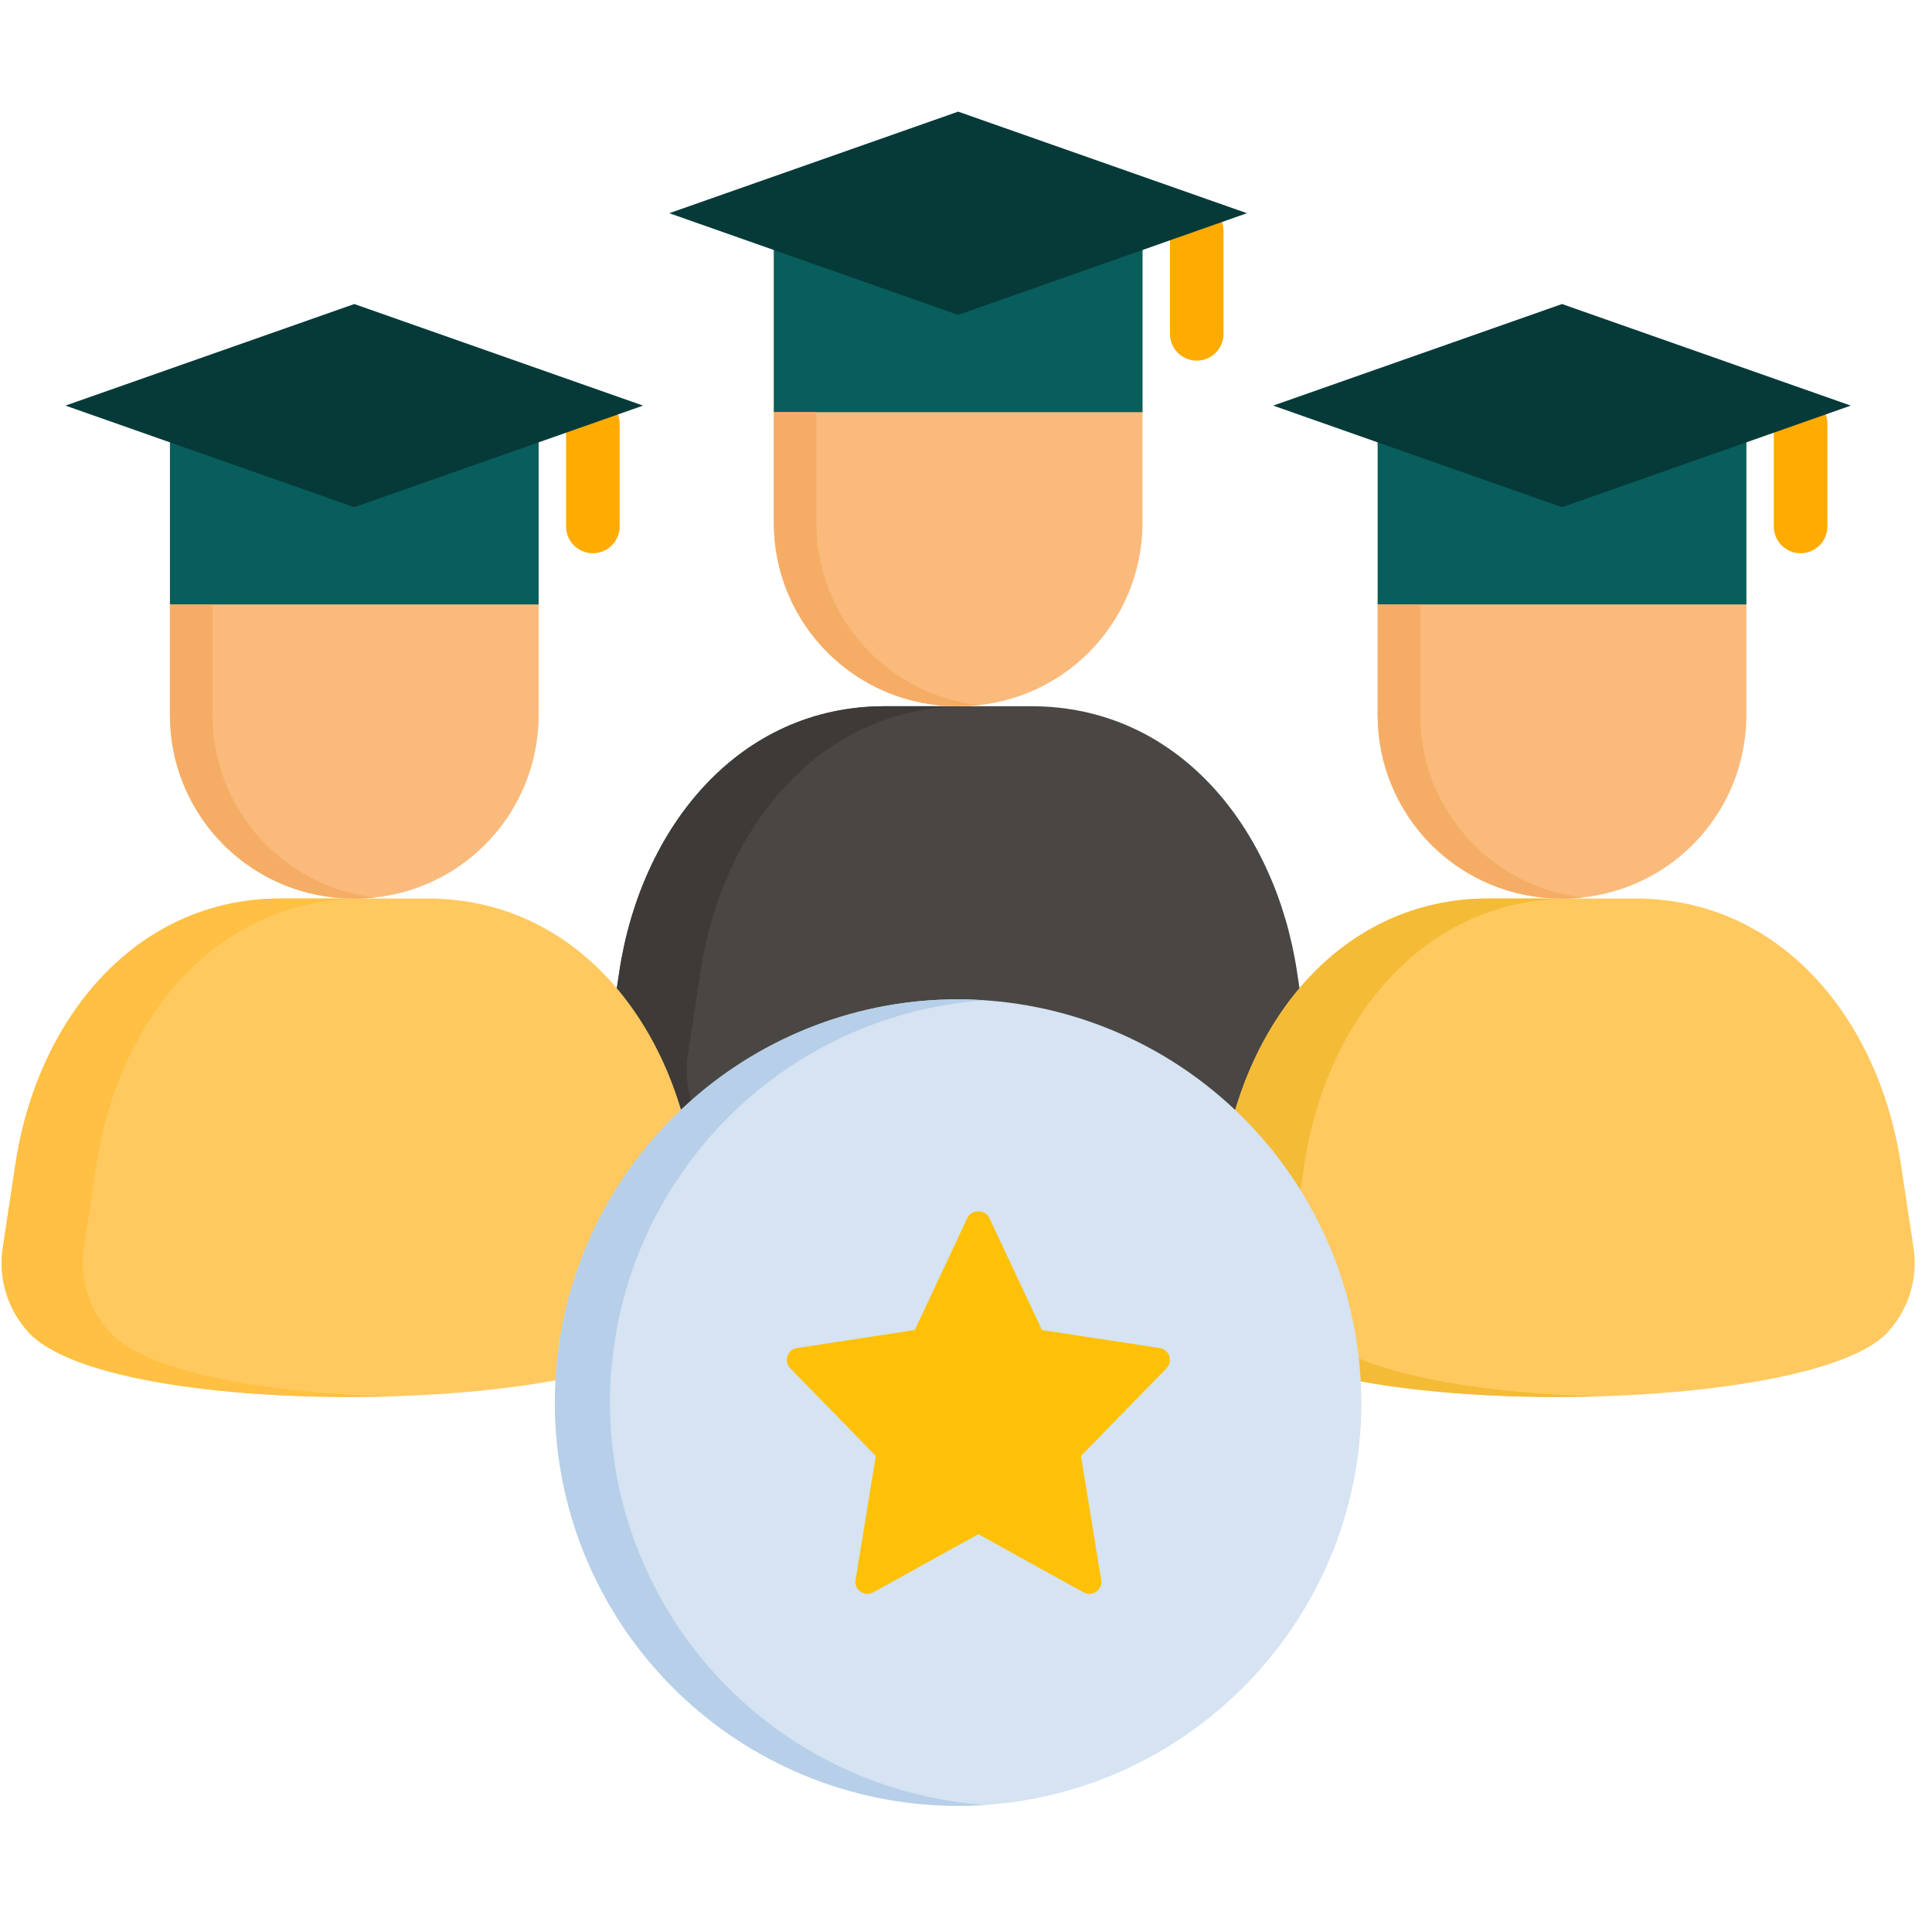
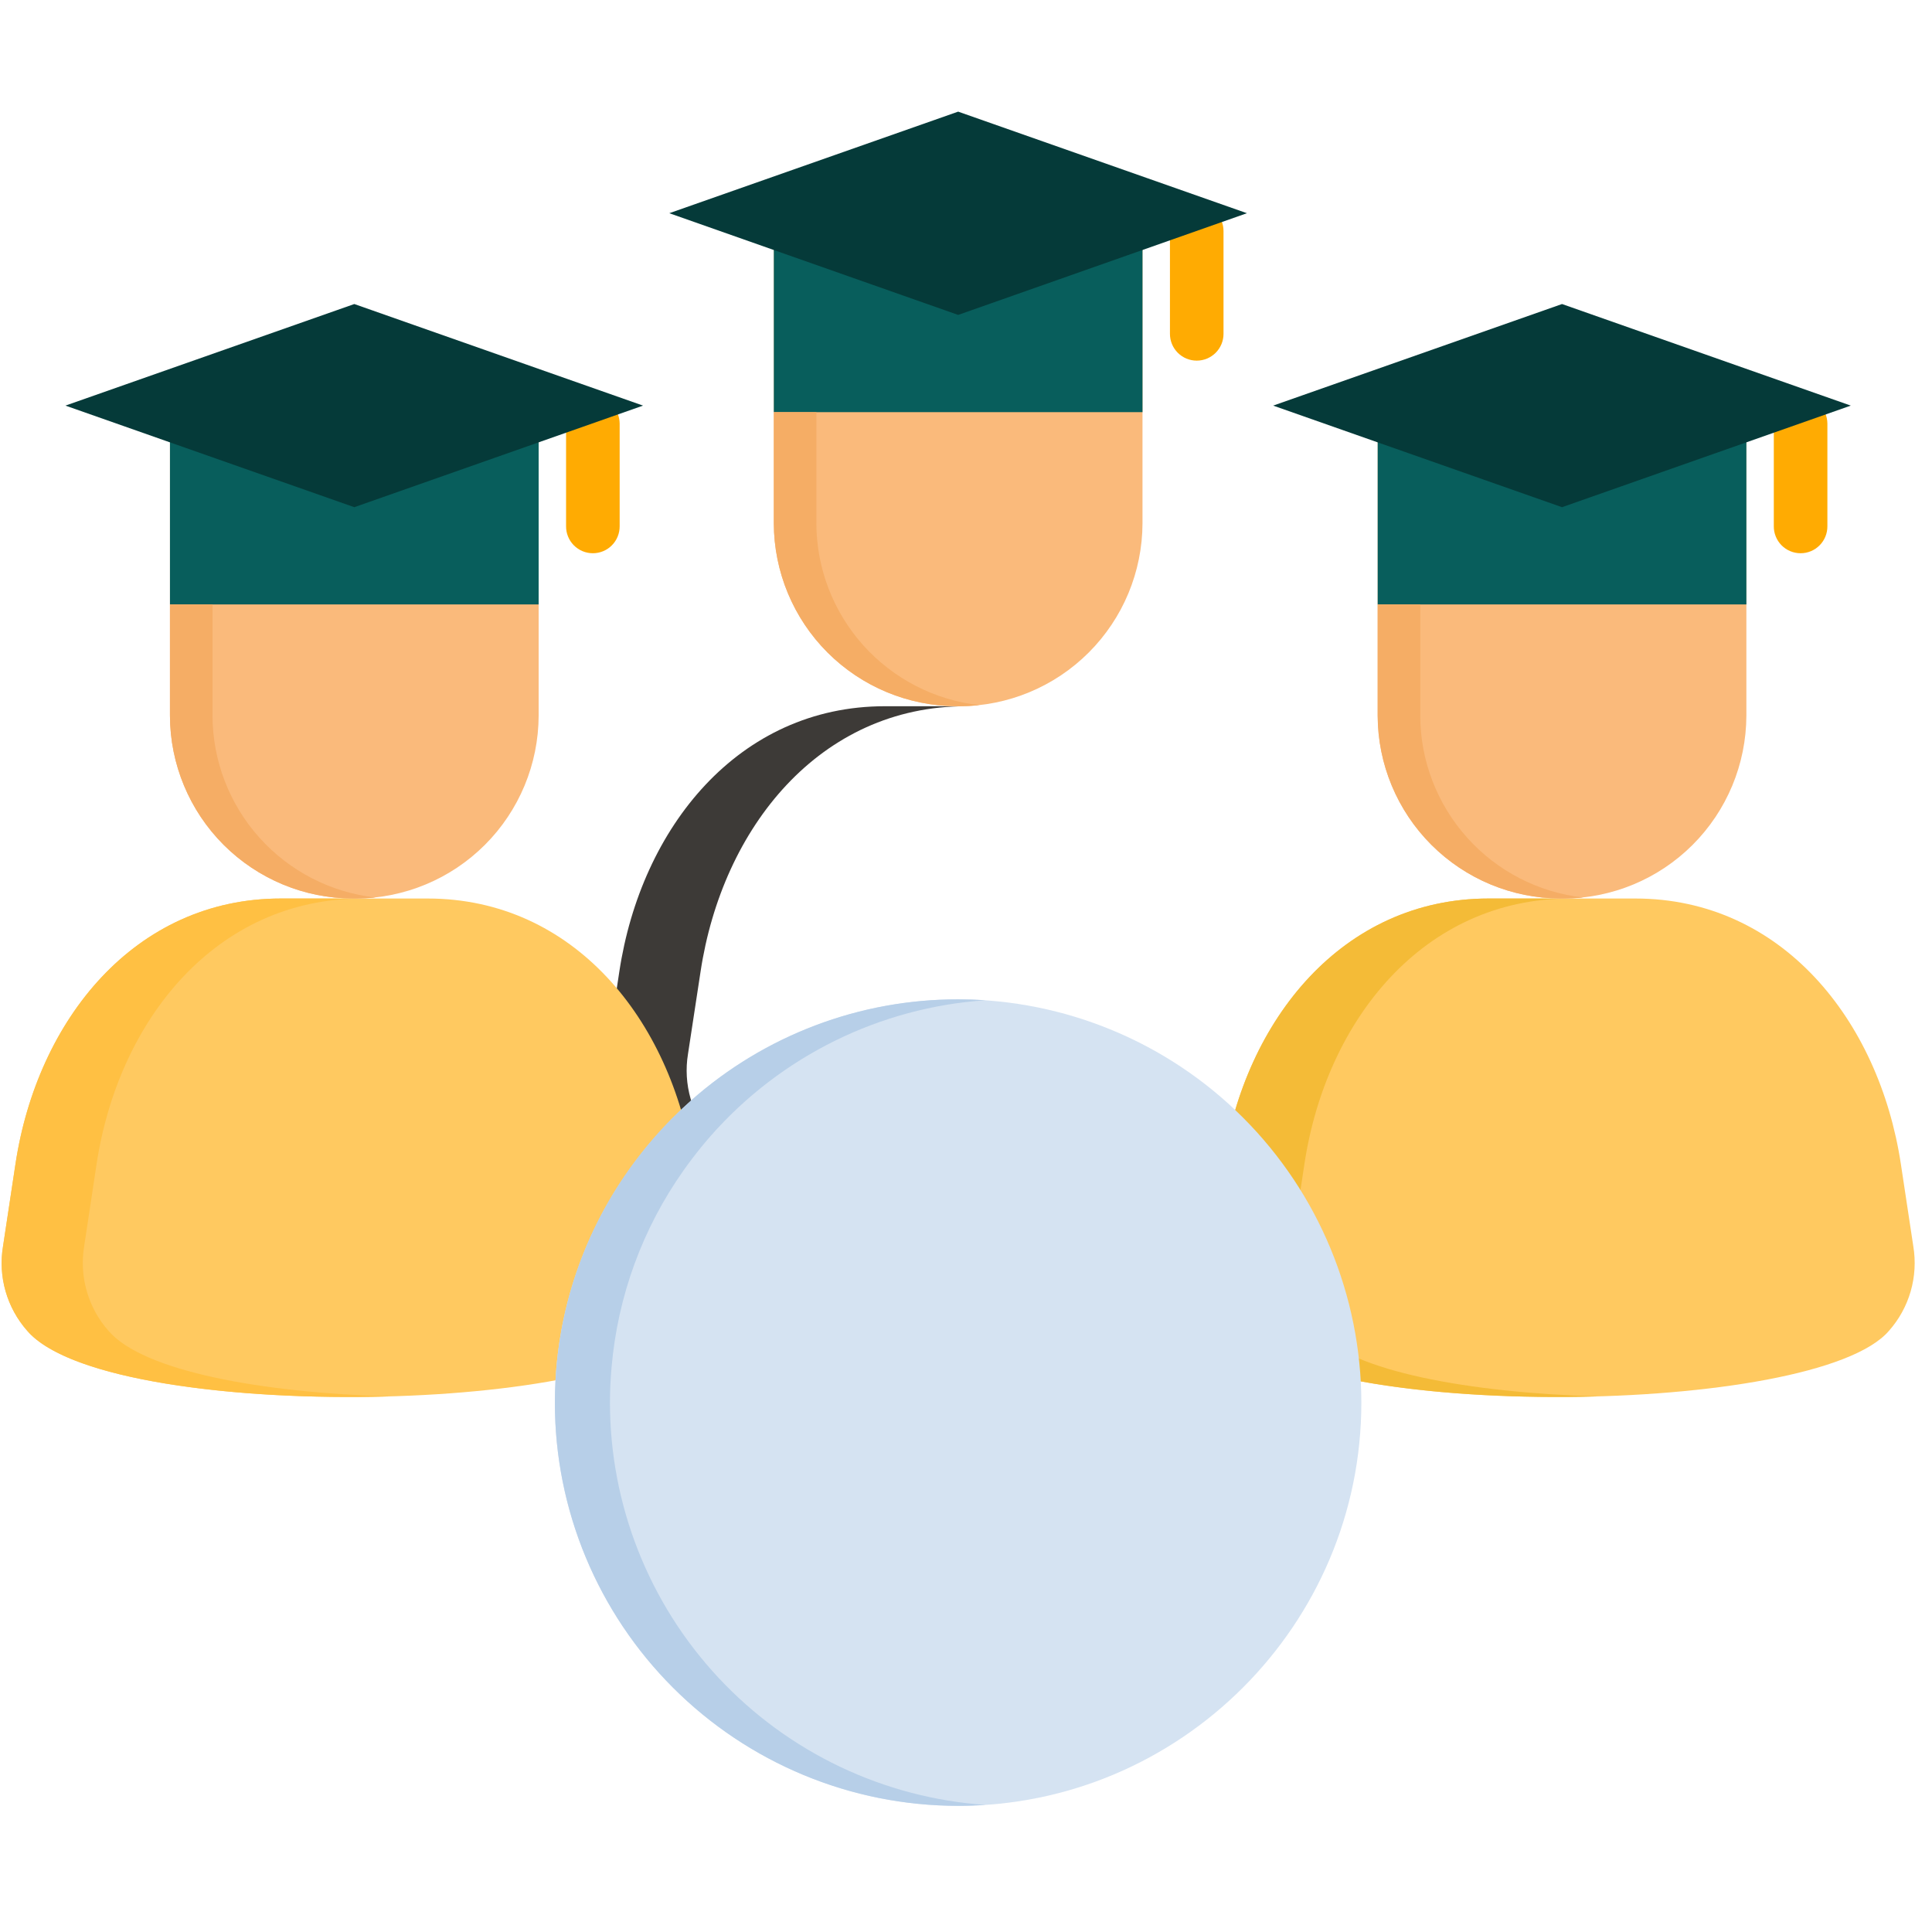
<svg xmlns="http://www.w3.org/2000/svg" width="101" height="101" viewBox="0 0 101 101" fill="none">
  <g clip-path="url(#clip0_12931_5765)">
-     <path fill-rule="evenodd" clip-rule="evenodd" d="M67.178 59.518C67.707 58.922 68.097 58.214 68.317 57.448C68.538 56.682 68.584 55.876 68.453 55.089L67.805 50.797C66.661 43.25 61.555 36.92 53.922 36.92H46.254C38.621 36.92 33.515 43.25 32.376 50.797L31.728 55.089C31.596 55.876 31.643 56.682 31.863 57.448C32.084 58.214 32.473 58.922 33.003 59.518C37.085 64.271 63.347 63.975 67.178 59.518Z" fill="#494643" />
    <path fill-rule="evenodd" clip-rule="evenodd" d="M98.746 69.576C99.276 68.98 99.665 68.272 99.886 67.506C100.106 66.74 100.153 65.934 100.022 65.147L99.373 60.855C98.229 53.308 93.123 46.972 85.49 46.972H77.822C70.189 46.972 65.084 53.308 63.945 60.855L63.296 65.147C63.165 65.934 63.211 66.74 63.432 67.506C63.652 68.272 64.042 68.98 64.571 69.576C68.658 74.329 94.916 74.033 98.746 69.576Z" fill="#FFC960" />
    <path fill-rule="evenodd" clip-rule="evenodd" d="M36.623 50.797C37.761 43.25 42.867 36.92 50.5 36.92H46.254C38.621 36.92 33.515 43.25 32.376 50.797L31.728 55.089C31.596 55.876 31.643 56.682 31.863 57.448C32.084 58.214 32.473 58.922 33.003 59.518C35.2 62.079 43.846 63.178 51.952 62.944C45.275 62.751 39.065 61.636 37.243 59.518C36.715 58.921 36.327 58.214 36.106 57.447C35.885 56.681 35.838 55.876 35.968 55.089L36.623 50.797Z" fill="#3D3A37" />
    <path fill-rule="evenodd" clip-rule="evenodd" d="M68.191 60.855C69.33 53.308 74.436 46.972 82.069 46.972H77.822C70.189 46.972 65.084 53.308 63.945 60.855L63.296 65.147C63.165 65.934 63.211 66.74 63.432 67.506C63.652 68.272 64.042 68.98 64.571 69.576C66.774 72.137 75.415 73.23 83.52 73.002C76.843 72.809 70.633 71.694 68.812 69.576C68.283 68.979 67.895 68.272 67.675 67.505C67.455 66.739 67.41 65.933 67.542 65.147L68.191 60.855Z" fill="#F4BB37" />
    <path d="M92.73 22.138C92.734 21.769 92.884 21.417 93.146 21.158C93.408 20.899 93.762 20.754 94.13 20.754C94.499 20.754 94.853 20.899 95.115 21.158C95.377 21.417 95.526 21.769 95.531 22.138V27.505C95.533 27.691 95.498 27.874 95.429 28.046C95.359 28.218 95.257 28.374 95.126 28.506C94.996 28.638 94.841 28.743 94.67 28.814C94.499 28.885 94.316 28.922 94.13 28.922C93.945 28.922 93.761 28.885 93.591 28.814C93.419 28.743 93.264 28.638 93.134 28.506C93.004 28.374 92.901 28.218 92.832 28.046C92.762 27.874 92.728 27.691 92.73 27.505V22.138Z" fill="#FFAB02" />
    <path fill-rule="evenodd" clip-rule="evenodd" d="M91.296 37.415C91.288 39.949 90.278 42.376 88.486 44.167C86.694 45.958 84.266 46.966 81.733 46.972H81.579C79.047 46.965 76.62 45.956 74.829 44.165C73.039 42.374 72.029 39.948 72.022 37.415V20.954H91.296V37.415Z" fill="#FABA7B" />
    <path d="M72.022 20.954H91.296V31.598H72.022V20.954Z" fill="#085E5C" />
    <path fill-rule="evenodd" clip-rule="evenodd" d="M81.659 15.894L96.754 21.204L81.659 26.515L66.558 21.204L81.659 15.894Z" fill="#053A39" />
    <path d="M61.162 12.08C61.162 11.708 61.309 11.352 61.572 11.09C61.834 10.827 62.19 10.68 62.562 10.68C62.933 10.68 63.289 10.827 63.552 11.09C63.815 11.352 63.962 11.708 63.962 12.08V17.453C63.962 17.825 63.815 18.181 63.552 18.443C63.289 18.706 62.933 18.853 62.562 18.853C62.19 18.853 61.834 18.706 61.572 18.443C61.309 18.181 61.162 17.825 61.162 17.453V12.08Z" fill="#FFAB02" />
    <path fill-rule="evenodd" clip-rule="evenodd" d="M59.727 27.357C59.72 29.891 58.71 32.319 56.918 34.111C55.126 35.903 52.698 36.913 50.164 36.92H50.011C47.478 36.911 45.051 35.901 43.26 34.109C41.47 32.318 40.461 29.89 40.454 27.357V10.901H59.727V27.357V27.357Z" fill="#FABA7B" />
    <path d="M40.454 10.902H59.727V21.546H40.454V10.902Z" fill="#085E5C" />
    <path fill-rule="evenodd" clip-rule="evenodd" d="M50.09 5.836L65.186 11.146L50.09 16.463L34.989 11.146L50.09 5.836Z" fill="#053A39" />
    <path fill-rule="evenodd" clip-rule="evenodd" d="M35.61 69.576C36.139 68.98 36.528 68.272 36.749 67.506C36.969 66.74 37.016 65.934 36.885 65.147L36.236 60.855C35.092 53.308 29.986 46.972 22.353 46.972H14.685C7.052 46.972 1.947 53.308 0.808 60.855L0.159 65.147C0.027 65.933 0.072 66.739 0.292 67.505C0.512 68.272 0.9 68.979 1.429 69.576C5.516 74.329 31.779 74.033 35.61 69.576Z" fill="#FFC960" />
    <path d="M29.593 22.138C29.597 21.769 29.747 21.417 30.009 21.158C30.271 20.899 30.625 20.754 30.993 20.754C31.362 20.754 31.716 20.899 31.978 21.158C32.24 21.417 32.389 21.769 32.394 22.138V27.505C32.396 27.691 32.361 27.874 32.292 28.046C32.222 28.218 32.12 28.374 31.989 28.506C31.859 28.638 31.704 28.743 31.533 28.814C31.362 28.885 31.179 28.922 30.993 28.922C30.808 28.922 30.625 28.885 30.454 28.814C30.283 28.743 30.128 28.638 29.997 28.506C29.867 28.374 29.764 28.218 29.695 28.046C29.625 27.874 29.591 27.691 29.593 27.505V22.138Z" fill="#FFAB02" />
    <path fill-rule="evenodd" clip-rule="evenodd" d="M28.159 37.415C28.151 39.949 27.141 42.376 25.349 44.167C23.557 45.958 21.129 46.966 18.596 46.972H18.442C15.909 46.966 13.482 45.957 11.691 44.166C9.9 42.375 8.892 39.948 8.885 37.415V20.954H28.159V37.415Z" fill="#FABA7B" />
    <path d="M8.885 20.954H28.159V31.598H8.885V20.954Z" fill="#085E5C" />
    <path fill-rule="evenodd" clip-rule="evenodd" d="M18.522 15.894L33.617 21.204L18.522 26.515L3.421 21.204L18.522 15.894Z" fill="#053A39" />
    <path fill-rule="evenodd" clip-rule="evenodd" d="M50.09 94.404C61.702 94.404 71.168 84.933 71.168 73.321C71.158 67.734 68.934 62.378 64.984 58.428C61.033 54.477 55.677 52.253 50.09 52.243C38.478 52.243 29.007 61.709 29.007 73.321C29.007 84.933 38.478 94.404 50.09 94.404Z" fill="#D5E3F2" />
    <path fill-rule="evenodd" clip-rule="evenodd" d="M5.049 60.855C6.193 53.308 11.299 46.972 18.932 46.972H14.685C7.052 46.972 1.947 53.308 0.808 60.855L0.159 65.147C0.027 65.933 0.072 66.739 0.292 67.505C0.512 68.272 0.9 68.979 1.429 69.576C3.632 72.137 12.278 73.23 20.378 73.002C13.707 72.809 7.497 71.694 5.675 69.576C5.147 68.979 4.758 68.272 4.538 67.505C4.317 66.739 4.27 65.934 4.4 65.147L5.049 60.855Z" fill="#FFC043" />
    <path fill-rule="evenodd" clip-rule="evenodd" d="M11.111 37.415V31.598H8.884V37.415C8.891 39.948 9.9 42.375 11.69 44.166C13.481 45.957 15.909 46.966 18.441 46.972H18.595C18.941 46.973 19.286 46.956 19.63 46.921C17.292 46.656 15.132 45.542 13.561 43.79C11.99 42.037 11.117 39.769 11.109 37.415H11.111Z" fill="#F5AD65" />
    <path fill-rule="evenodd" clip-rule="evenodd" d="M42.679 27.357V21.546H40.453V27.358C40.46 29.891 41.469 32.318 43.259 34.11C45.05 35.901 47.477 36.912 50.01 36.92H50.163C50.509 36.919 50.855 36.9 51.199 36.864C48.86 36.6 46.699 35.486 45.128 33.733C43.557 31.98 42.685 29.711 42.677 27.358L42.679 27.357Z" fill="#F5AD65" />
    <path fill-rule="evenodd" clip-rule="evenodd" d="M74.248 37.415V31.598H72.021V37.415C72.028 39.948 73.038 42.374 74.828 44.165C76.619 45.956 79.046 46.965 81.578 46.972H81.732C82.078 46.973 82.423 46.956 82.767 46.921C80.428 46.656 78.269 45.542 76.698 43.79C75.127 42.037 74.254 39.769 74.246 37.415H74.248Z" fill="#F5AD65" />
    <path fill-rule="evenodd" clip-rule="evenodd" d="M31.972 71.471C32.292 67.763 33.595 64.206 35.746 61.169C35.889 60.964 36.037 60.764 36.19 60.565C36.492 60.167 36.811 59.774 37.141 59.398C40.809 55.22 45.983 52.663 51.531 52.289C51.052 52.26 50.574 52.243 50.09 52.243C44.946 52.235 39.978 54.114 36.128 57.526C35.952 57.685 35.775 57.844 35.598 58.009C34.905 58.667 34.256 59.37 33.657 60.115C30.891 63.545 29.276 67.76 29.041 72.16C29.018 72.547 29.007 72.934 29.007 73.321C29.006 76.09 29.552 78.832 30.611 81.39C31.67 83.948 33.223 86.272 35.181 88.23C37.139 90.188 39.463 91.741 42.021 92.8C44.58 93.86 47.321 94.405 50.09 94.405C50.574 94.405 51.052 94.388 51.53 94.359C46.201 93.992 41.209 91.616 37.563 87.711C33.917 83.806 31.888 78.663 31.887 73.321C31.887 72.701 31.916 72.08 31.972 71.471Z" fill="#B7CFE8" />
-     <path d="M60.63 70.472L54.472 69.532L51.712 63.653C51.506 63.214 50.786 63.214 50.58 63.653L47.821 69.532L41.663 70.472C41.157 70.55 40.956 71.165 41.31 71.528L45.784 76.113L44.726 82.595C44.642 83.11 45.192 83.497 45.647 83.244L51.147 80.204L56.646 83.245C57.097 83.495 57.652 83.116 57.567 82.596L56.51 76.114L60.983 71.529C61.338 71.165 61.135 70.55 60.63 70.472Z" fill="#FFC107" />
  </g>
  <defs>
    <clipPath id="clip0_12931_5765">
      <rect width="100" height="100" fill="white" transform="translate(0.09 0.12)" />
    </clipPath>
  </defs>
</svg>